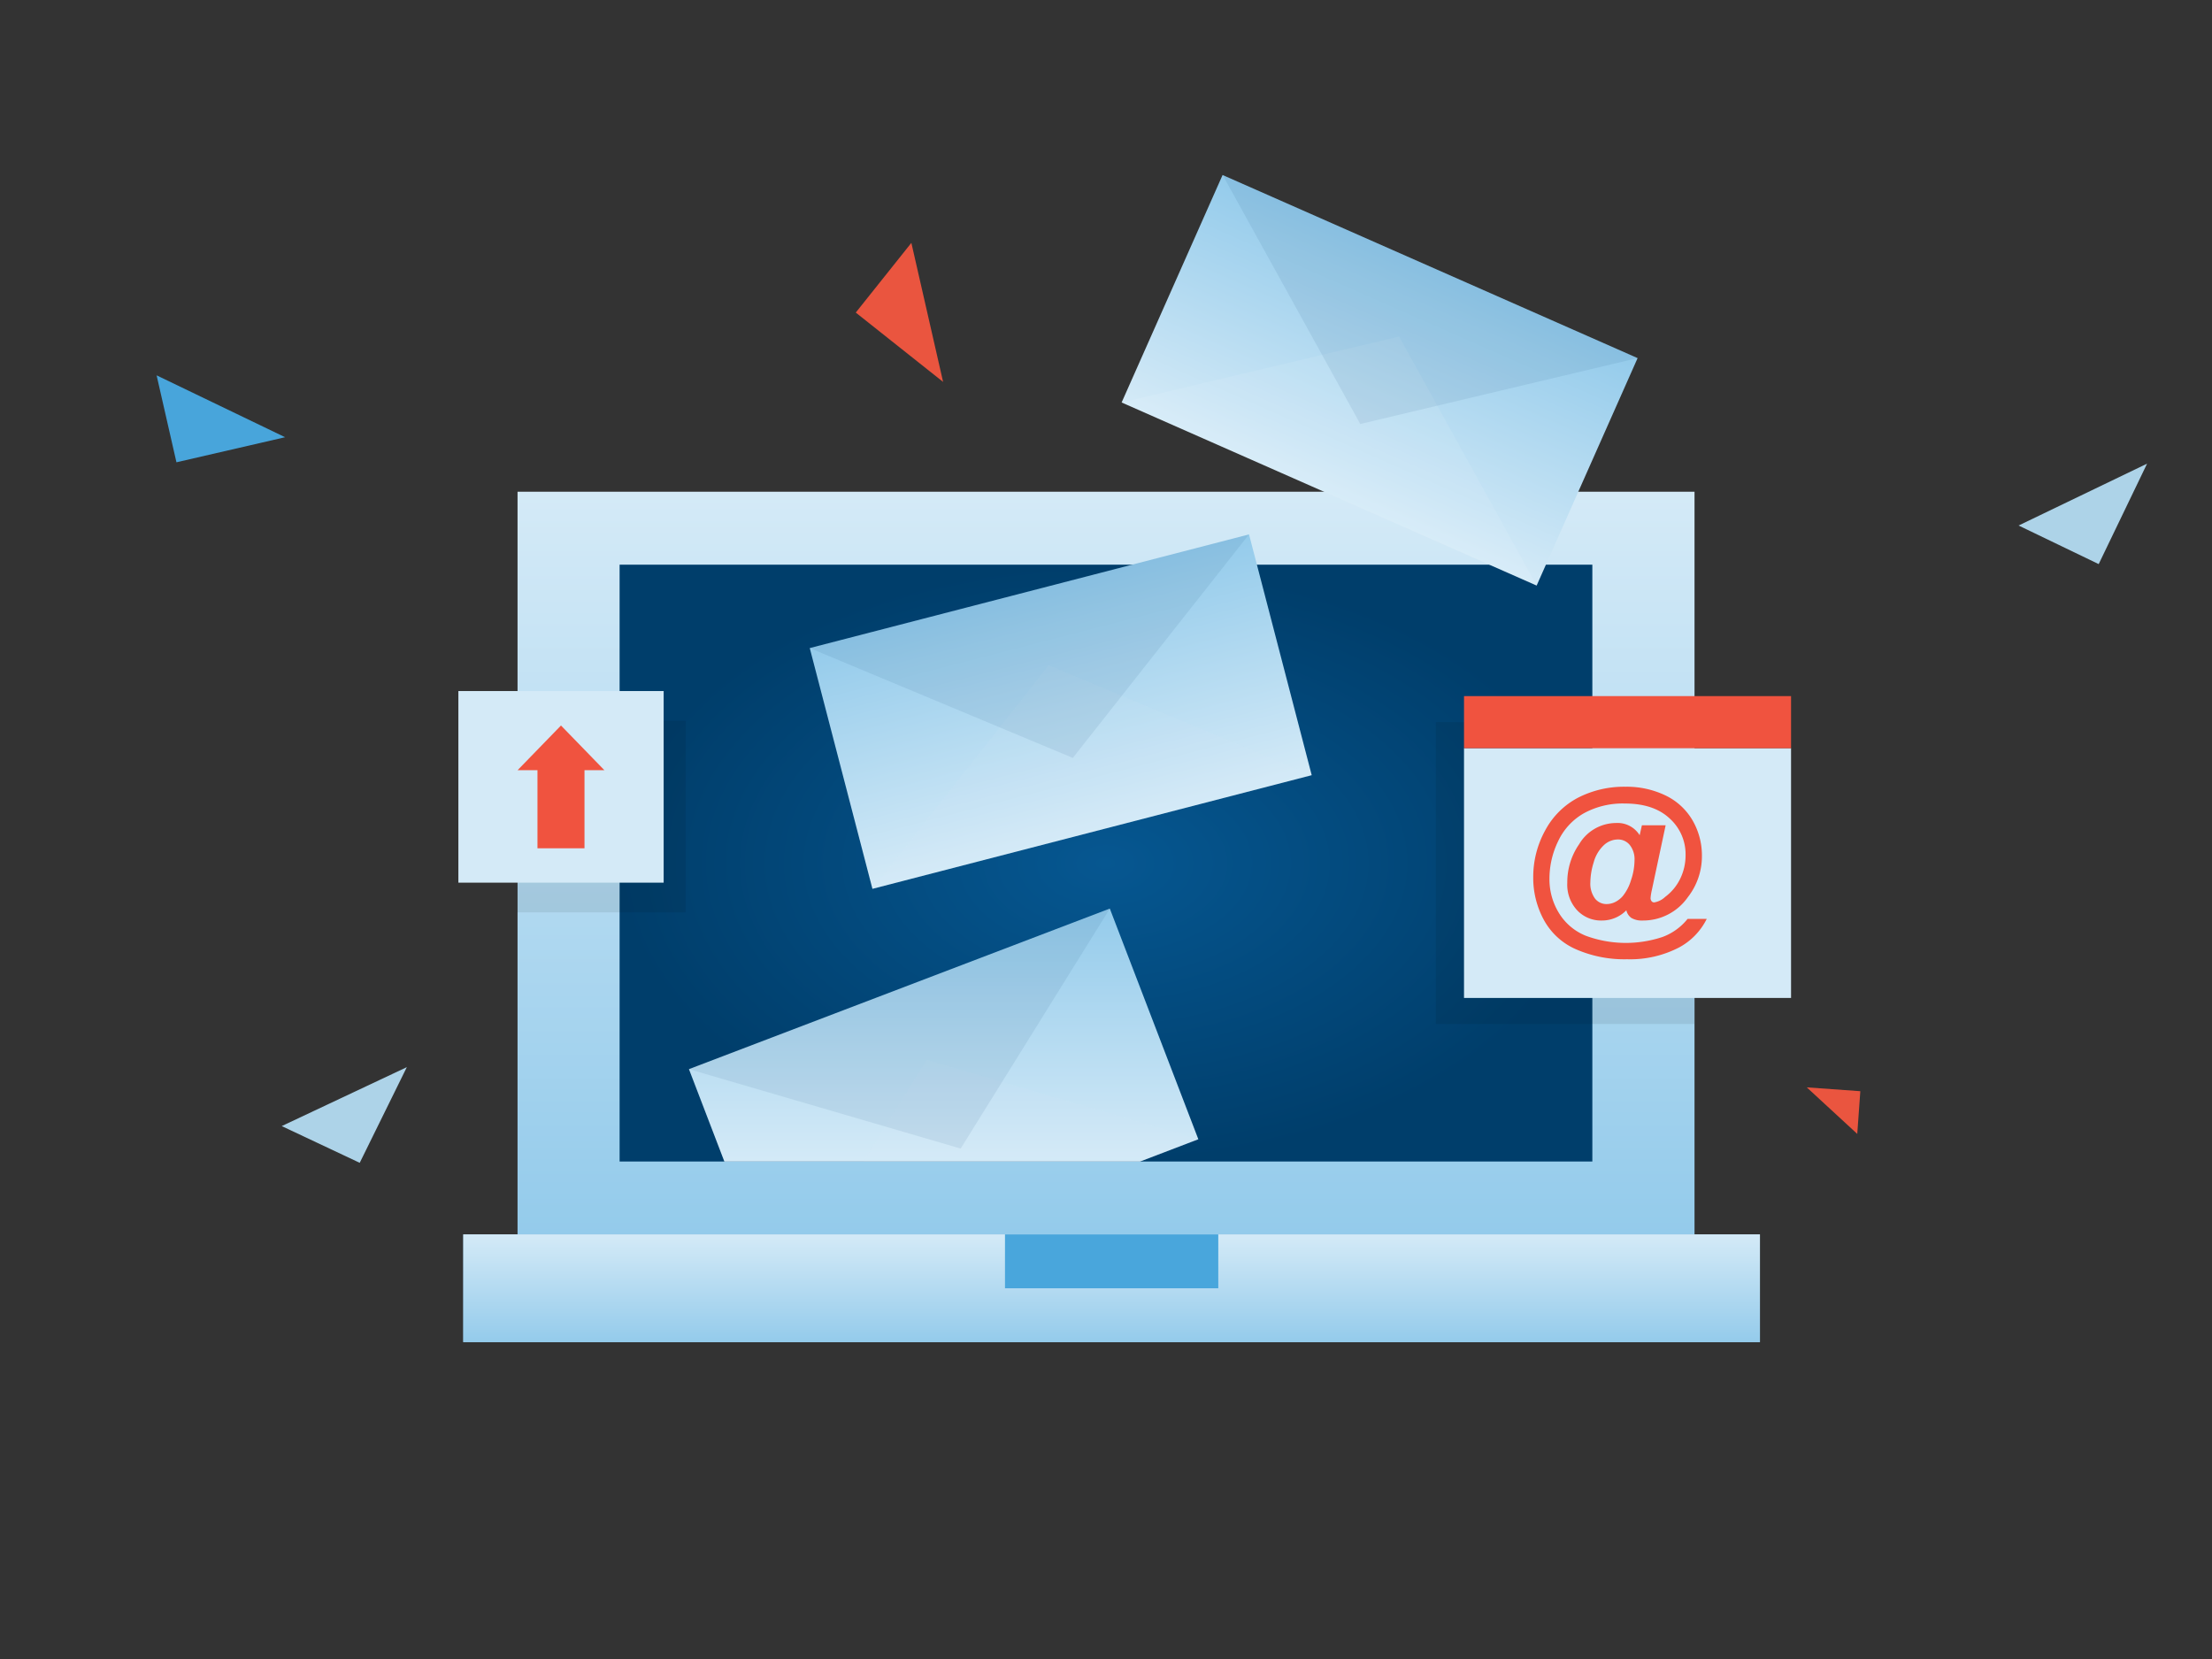
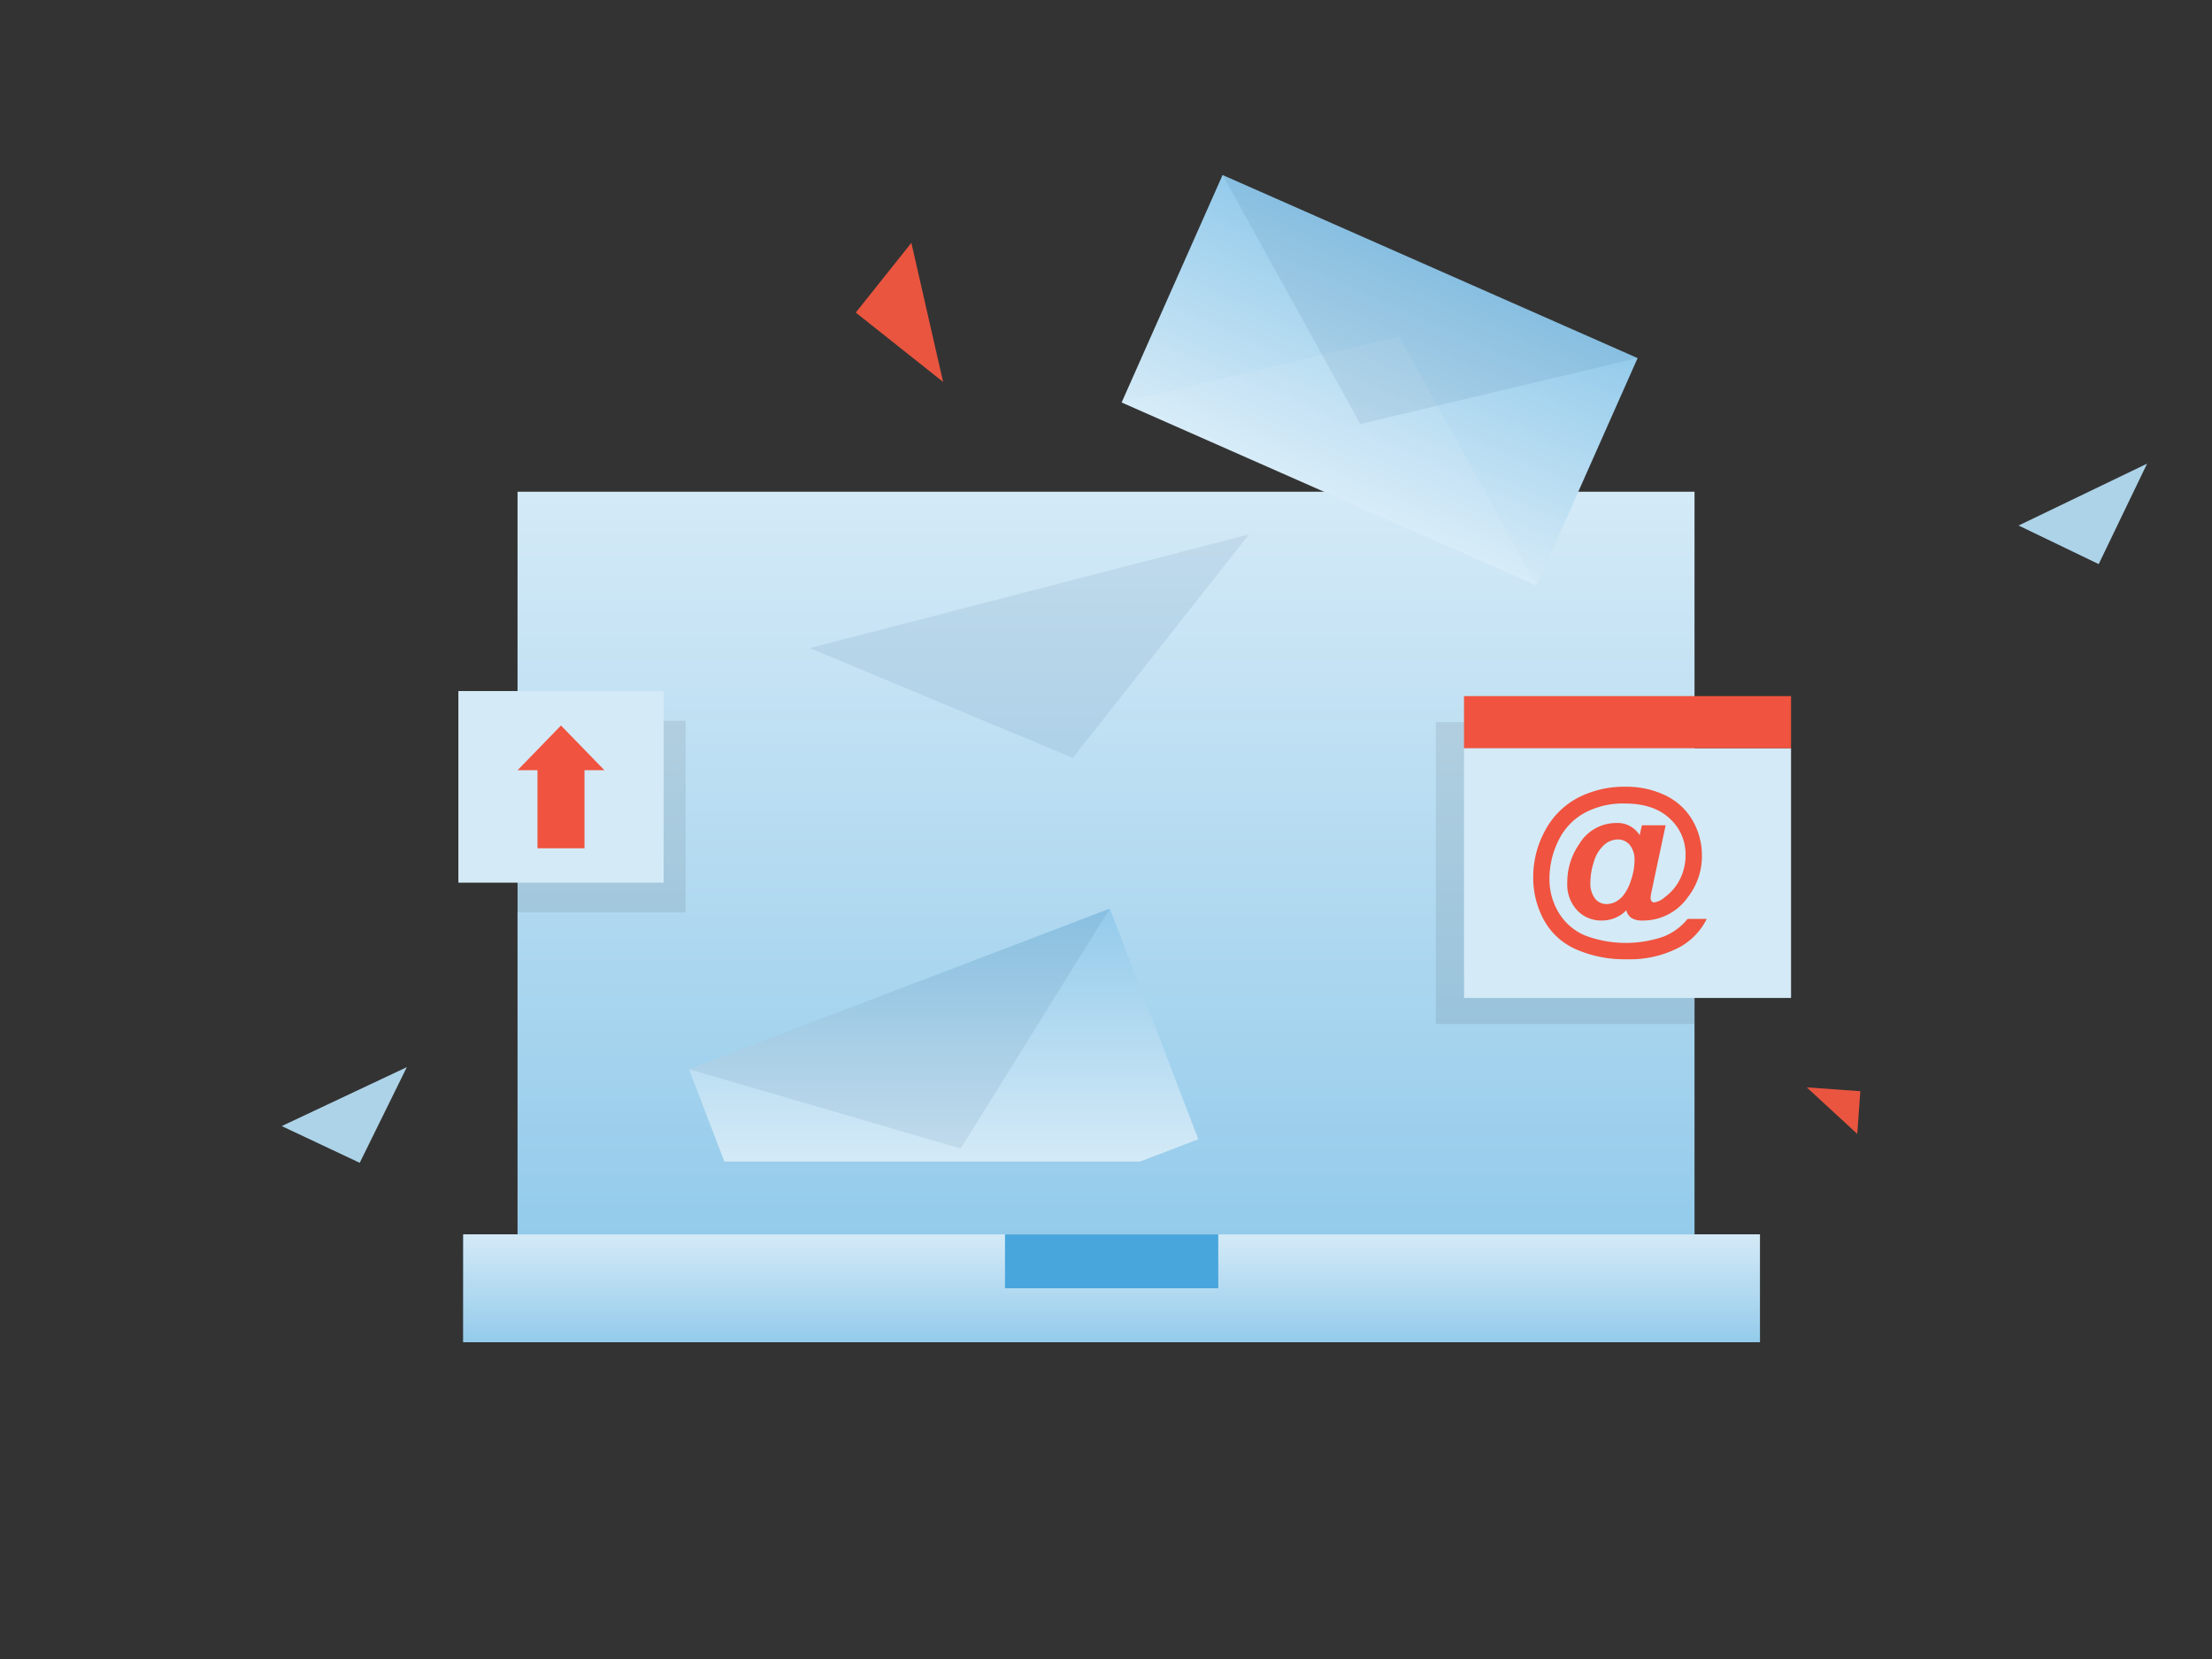
<svg xmlns="http://www.w3.org/2000/svg" width="300" height="225" fill="none">
  <rect width="100%" height="100%" fill="#333333" stroke="none" />
  <path d="M229.817 66.69H70.191v100.724h159.626V66.69z" fill="url(#paint0_linear)" />
-   <path d="M215.96 76.58H84.033v80.945H215.96V76.579z" fill="url(#paint1_radial)" />
  <path d="M238.688 167.414H62.833v14.613h175.855v-14.613z" fill="#94CBEB" />
  <path d="M238.688 167.414H62.833v14.613h175.855v-14.613z" fill="url(#paint2_linear)" />
  <path d="M154.619 157.533l7.905-3.023-12.007-31.285-57.081 21.777 4.806 12.531h56.377z" fill="url(#paint3_linear)" />
-   <path opacity=".08" d="M154.619 157.533l7.905-3.022-26.613-7.777-10.233-2.993-5.622 9.038-2.95 4.754h37.513z" fill="#D4EAF7" />
  <path opacity=".08" d="M150.524 123.225l-57.088 21.777 36.853 10.77 20.235-32.547z" fill="#003E6B" />
-   <path d="M169.399 72.48l-59.577 15.416 8.501 32.652 59.576-15.415-8.5-32.652z" fill="url(#paint4_linear)" />
-   <path opacity=".08" d="M177.901 105.126l-59.574 15.419 23.903-30.316 35.671 14.897z" fill="#D4EAF7" />
+   <path d="M169.399 72.48z" fill="url(#paint4_linear)" />
  <path opacity=".08" d="M169.396 72.475l-59.574 15.419 35.679 14.896 23.895-30.315z" fill="#003E6B" />
  <path d="M222.098 48.568l-56.286-24.832-13.692 30.849 56.286 24.831 13.692-30.848z" fill="url(#paint5_linear)" />
  <path opacity=".08" d="M208.415 79.416l-56.288-24.83 37.625-8.941 18.663 33.77z" fill="#fff" />
  <path opacity=".08" d="M222.106 48.563l-56.288-24.83 18.671 33.77 37.617-8.94z" fill="#003E6B" />
  <path d="M165.227 167.414h-28.926v7.307h28.926v-7.307z" fill="#49A6DC" />
  <path opacity=".08" d="M194.737 97.94v40.935h35.072V97.94h-35.072z" fill="#000" />
  <path d="M242.91 101.47h-44.355v33.875h44.355V101.47z" fill="#D4EAF7" />
  <path d="M242.91 94.41h-44.355v7.059h44.355v-7.06zm-14.036 30.218h2.598a8.85 8.85 0 01-3.744 3.866 14.389 14.389 0 01-7.051 1.604 16.384 16.384 0 01-6.947-1.358 9.107 9.107 0 01-4.357-4 11.906 11.906 0 01-1.43-5.754 13.054 13.054 0 011.624-6.367 10.692 10.692 0 014.439-4.425 13.67 13.67 0 016.439-1.493 12.13 12.13 0 015.464 1.194 8.492 8.492 0 013.654 3.389 9.463 9.463 0 011.257 4.791 9.002 9.002 0 01-1.909 5.605 7.405 7.405 0 01-6.161 3.164 2.747 2.747 0 01-1.497-.351 1.729 1.729 0 01-.681-1.037 4.626 4.626 0 01-3.317 1.388 4.449 4.449 0 01-3.361-1.395 5.098 5.098 0 01-1.332-3.732 9.036 9.036 0 011.609-5.224 5.82 5.82 0 012.119-2.097 5.853 5.853 0 012.882-.777 3.518 3.518 0 013.204 1.657l.307-1.351h3.219l-1.872 8.785a7.388 7.388 0 00-.172 1.067.662.662 0 00.142.455.44.44 0 00.337.157 2.805 2.805 0 001.497-.747 6.712 6.712 0 002.022-2.425 7.24 7.24 0 00.748-3.224 6.52 6.52 0 00-2.171-5.001c-1.442-1.343-3.461-2.015-6.056-2.015a10.944 10.944 0 00-5.607 1.344 8.485 8.485 0 00-3.458 3.784 11.593 11.593 0 00-1.168 5.075 8.708 8.708 0 001.295 4.664 7.57 7.57 0 003.653 3.075 15.715 15.715 0 0010.383.157 7.813 7.813 0 003.399-2.448zm-13.183-5.001a3.434 3.434 0 00.629 2.239 1.976 1.976 0 001.549.747c.46.002.911-.117 1.31-.344.347-.192.656-.445.914-.746a6.342 6.342 0 001.115-2.164 8.5 8.5 0 00.472-2.657 3.125 3.125 0 00-.644-2.105 2.046 2.046 0 00-1.617-.746 2.828 2.828 0 00-1.939.813 4.969 4.969 0 00-1.34 2.299 9.35 9.35 0 00-.449 2.664z" fill="#F0533F" />
  <path opacity=".08" d="M92.995 97.753H70.117v25.987h22.878V97.753z" fill="#000" />
  <path d="M90.008 93.723H62.167v25.987h27.84V93.723z" fill="#D4EAF7" />
  <path d="M81.967 104.455l-5.884-6.06-5.884 6.06h2.695v10.59h6.378v-10.59h2.695z" fill="#F0533F" />
  <path d="M291.195 62.883l-17.425 8.39 10.863 5.232 6.562-13.622zM55.177 144.73l-16.968 7.993 10.578 4.983 6.39-12.976z" fill="#ADD3E8" />
-   <path d="M38.666 59.297L21.24 50.906l2.69 11.792 14.736-3.4z" fill="#48A5DB" />
  <path d="M127.907 51.795l-4.304-18.857-7.54 9.454 11.844 9.403zm124.398 96.198l-7.264-.521 6.848 6.313.416-5.792z" fill="#EA553F" />
  <defs>
    <linearGradient id="paint0_linear" x1="150.004" y1="66.69" x2="150.004" y2="167.414" gradientUnits="userSpaceOnUse">
      <stop stop-color="#D4EAF7" />
      <stop offset="1" stop-color="#94CBEB" />
    </linearGradient>
    <linearGradient id="paint2_linear" x1="150.761" y1="167.414" x2="150.761" y2="182.027" gradientUnits="userSpaceOnUse">
      <stop stop-color="#D4EAF7" />
      <stop offset="1" stop-color="#94CBEB" />
    </linearGradient>
    <linearGradient id="paint3_linear" x1="127.98" y1="123.225" x2="127.98" y2="157.533" gradientUnits="userSpaceOnUse">
      <stop stop-color="#94CBEB" />
      <stop offset="1" stop-color="#D4EAF7" />
    </linearGradient>
    <linearGradient id="paint4_linear" x1="139.61" y1="80.189" x2="148.063" y2="112.853" gradientUnits="userSpaceOnUse">
      <stop stop-color="#94CBEB" />
      <stop offset="1" stop-color="#D4EAF7" />
    </linearGradient>
    <linearGradient id="paint5_linear" x1="193.955" y1="36.152" x2="180.333" y2="67.031" gradientUnits="userSpaceOnUse">
      <stop stop-color="#94CBEB" />
      <stop offset="1" stop-color="#D4EAF7" />
    </linearGradient>
    <radialGradient id="paint1_radial" cx="0" cy="0" r="1" gradientUnits="userSpaceOnUse" gradientTransform="scale(65.963 40.473) rotate(90 -.31 2.583)">
      <stop stop-color="#065791" />
      <stop offset="1" stop-color="#003E6B" />
    </radialGradient>
  </defs>
</svg>